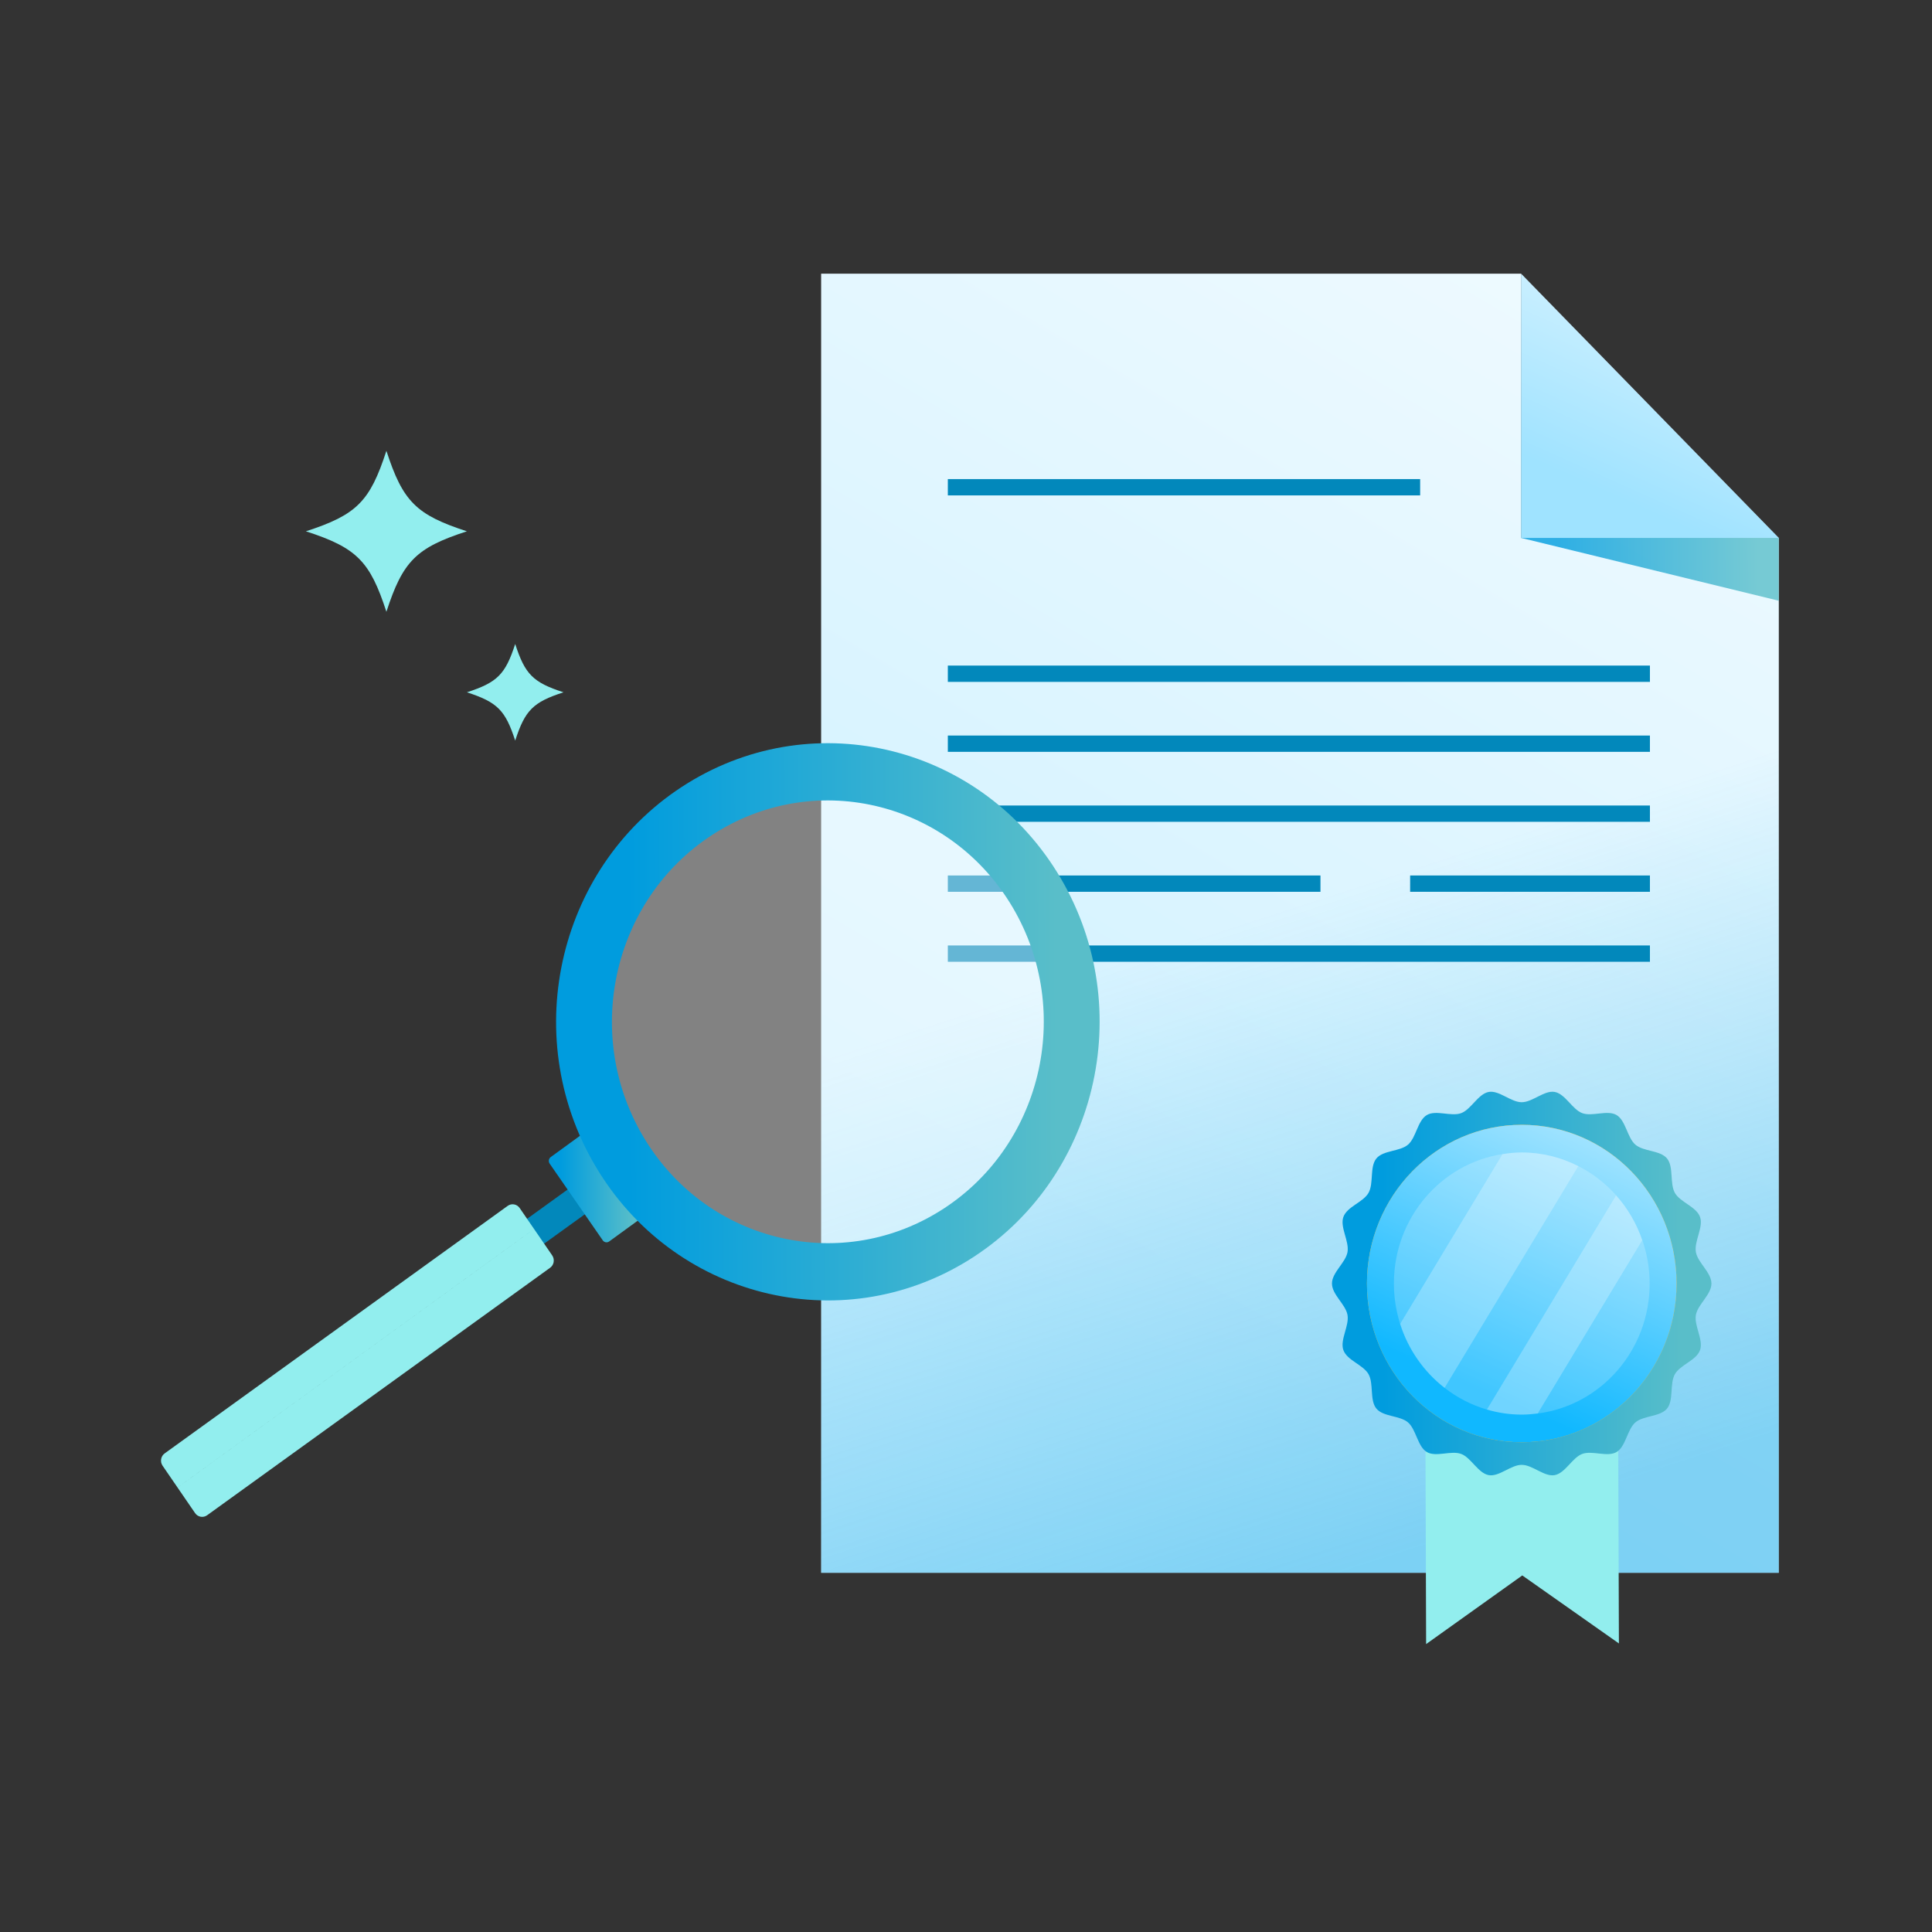
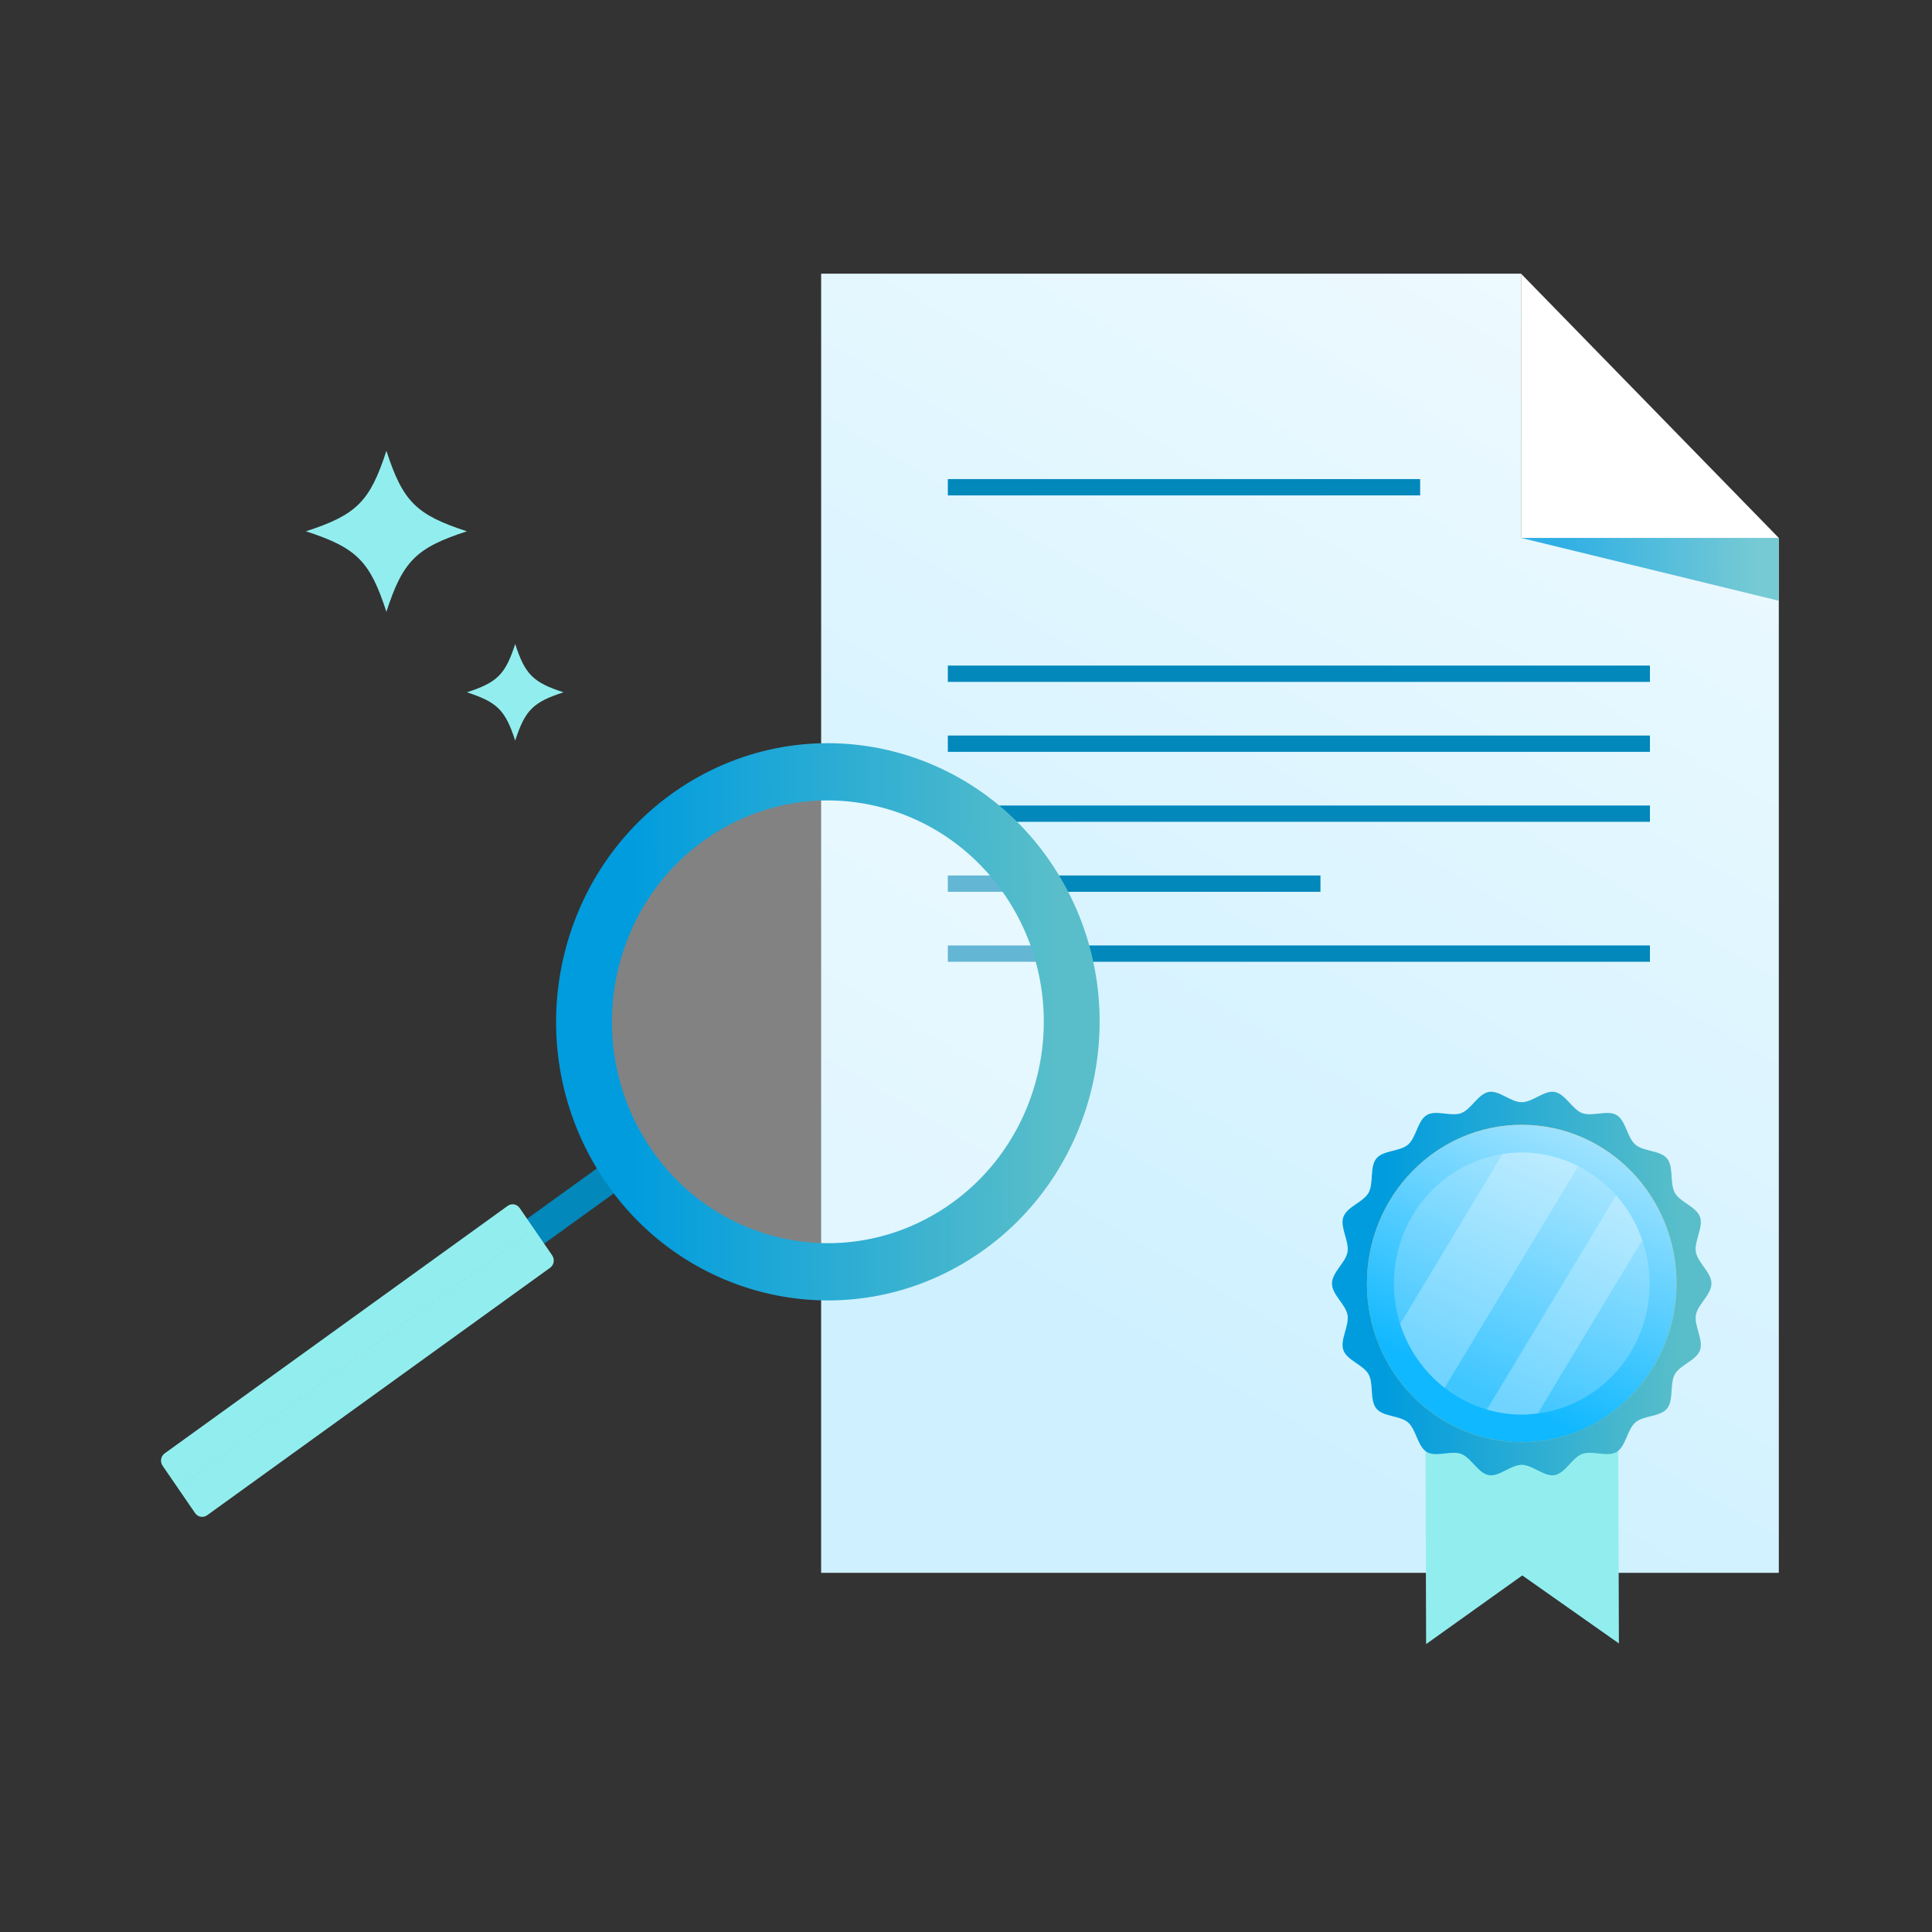
<svg xmlns="http://www.w3.org/2000/svg" fill="none" viewBox="0 0 120 120">
  <rect x="0" y="0" width="120" height="120" fill="#333333" stroke="none" />
  <path d="M94.476 17H51.005V97.69H110.483V33.411H94.476V17Z" fill="#fff" />
  <path d="M94.476 17H51.005V97.69H110.483V33.411H94.476V17Z" fill="url(#h)" fill-opacity=".2" />
-   <path d="M94.476 17H51.005V97.69H110.483V33.411H94.476V17Z" fill="url(#g)" />
  <path d="m97.332 29.152-2.856 4.258 16.006 3.903v-3.903l-13.151-4.258z" fill="url(#f)" opacity=".8" />
  <path d="M94.477 17V33.411H110.483L94.477 17Z" fill="#fff" />
-   <path d="M94.477 17V33.411H110.483L94.477 17Z" fill="url(#e)" fill-opacity=".4" />
  <path d="m88.208 29.757h-29.336v1.013h29.336v-1.013z" fill="#0288BB" />
  <path d="m102.48 41.34h-43.608v1.013h43.608v-1.013z" fill="#0288BB" />
  <path d="m102.48 45.686h-43.608v1.012h43.608v-1.012z" fill="#0288BB" />
  <path d="m102.48 50.032h-43.608v1.012h43.608v-1.012z" fill="#0288BB" />
-   <path d="m102.48 54.378h-14.894v1.013h14.894v-1.013z" fill="#0288BB" />
  <path d="m82.016 54.378h-23.144v1.013h23.144v-1.013z" fill="#0288BB" />
  <path d="m102.48 58.724h-43.608v1.013h43.608v-1.013z" fill="#0288BB" />
  <path d="m94.475 73.871v-1e-4l-5.987 0.021 0.091 28.226 5.973-4.265 6.001 4.224-0.092-28.226-5.986 0.02z" clip-rule="evenodd" fill="#92EEEE" fill-rule="evenodd" />
  <path d="m106.3 79.723c0 0.691-0.853 1.298-0.966 1.956-0.115 0.677 0.483 1.545 0.259 2.177-0.228 0.643-1.234 0.914-1.563 1.498-0.333 0.59-0.061 1.617-0.487 2.135-0.427 0.52-1.46 0.424-1.968 0.861-0.506 0.436-0.591 1.497-1.167 1.837-0.57 0.338-1.509-0.114-2.136 0.12-0.616 0.23-1.051 1.197-1.711 1.316-0.643 0.115-1.372-0.639-2.046-0.639s-1.404 0.754-2.046 0.639c-0.66-0.119-1.095-1.086-1.711-1.316-0.627-0.234-1.565 0.218-2.136-0.12-0.575-0.342-0.661-1.403-1.167-1.838-0.507-0.437-1.541-0.341-1.967-0.861-0.425-0.519-0.154-1.545-0.486-2.135-0.33-0.584-1.334-0.855-1.563-1.498-0.224-0.632 0.374-1.5 0.258-2.177-0.113-0.658-0.966-1.265-0.966-1.956s0.853-1.298 0.966-1.956c0.115-0.677-0.482-1.545-0.258-2.177 0.228-0.643 1.233-0.914 1.563-1.498 0.333-0.59 0.061-1.617 0.487-2.135 0.427-0.52 1.46-0.424 1.967-0.861 0.506-0.436 0.592-1.497 1.167-1.837 0.57-0.338 1.509 0.114 2.136-0.12 0.616-0.23 1.051-1.197 1.711-1.316 0.643-0.115 1.372 0.639 2.046 0.639s1.404-0.754 2.046-0.639c0.66 0.119 1.095 1.086 1.711 1.316 0.627 0.234 1.565-0.218 2.136 0.12 0.575 0.342 0.661 1.403 1.167 1.838 0.507 0.437 1.541 0.341 1.968 0.861 0.425 0.519 0.154 1.545 0.486 2.135 0.329 0.584 1.334 0.855 1.563 1.498 0.224 0.632-0.374 1.5-0.259 2.177 0.113 0.658 0.966 1.265 0.966 1.956z" fill="url(#d)" />
  <path d="m94.52 89.582c5.311 0 9.616-4.414 9.616-9.859s-4.305-9.859-9.616-9.859-9.617 4.414-9.617 9.859 4.306 9.859 9.617 9.859z" fill="#FFB422" />
  <path d="m94.52 89.582c5.311 0 9.616-4.414 9.616-9.859s-4.305-9.859-9.616-9.859-9.617 4.414-9.617 9.859 4.306 9.859 9.617 9.859z" fill="url(#c)" />
  <path d="m86.578 79.723c0 0.874 0.138 1.715 0.386 2.504l6.358-10.544c-3.817 0.593-6.745 3.961-6.745 8.04z" fill="#fff" opacity=".2" />
  <path d="m95.522 87.793c3.912-0.505 6.941-3.922 6.941-8.07 0-0.944-0.165-1.846-0.452-2.689l-6.489 10.759z" fill="#fff" opacity=".2" />
  <path d="m100.38 74.244-8.025 13.307c0.688 0.2 1.412 0.313 2.162 0.313 0.34 0 0.672-0.029 1.001-0.071l6.489-10.759c-0.357-1.045-0.914-1.989-1.627-2.789z" fill="#fff" opacity=".4" />
  <path d="m89.729 86.205 8.306-13.775c-1.061-0.538-2.251-0.849-3.515-0.849-0.408 0-0.806 0.041-1.198 0.102l-6.358 10.544c0.505 1.602 1.483 2.982 2.763 3.978l9e-4 -9e-4z" fill="#fff" opacity=".4" />
  <path d="m98.036 72.43-8.306 13.775c0.778 0.605 1.665 1.067 2.629 1.347l8.024-13.307c-0.662-0.745-1.456-1.362-2.347-1.815z" fill="#fff" opacity=".2" />
  <path d="m51.433 78.345c7.969 0 14.429-6.623 14.429-14.793s-6.46-14.793-14.429-14.793c-7.969 0-14.43 6.623-14.43 14.793s6.46 14.793 14.43 14.793z" fill="#fff" opacity=".39" />
  <path d="m32.16 76.119 1.06 1.543 6.195-4.47-1.059-1.544-6.196 4.471z" fill="#0288BB" />
-   <path d="m37.438 77.039-3.297-4.763c-0.091-0.133-0.061-0.316 0.068-0.41l1.941-1.412 3.628 5.243-1.941 1.412c-0.129 0.094-0.308 0.063-0.4-0.07h9e-4z" fill="url(#b)" />
  <path d="m65.875 54.534c-4.812-8.185-15.185-10.82-23.168-5.887-7.983 4.934-10.554 15.568-5.742 23.752 4.812 8.185 15.185 10.82 23.168 5.887 7.983-4.934 10.554-15.568 5.742-23.752zm-7.532 20.707c-6.344 3.92-14.585 1.825-18.408-4.677s-1.781-14.952 4.562-18.872c6.343-3.92 14.585-1.825 18.408 4.677s1.781 14.952-4.562 18.872z" fill="url(#a)" />
  <path d="m31.531 74.9c0.243-0.175 0.578-0.115 0.748 0.134l0.892 1.299-22.144 16.059-0.928-1.353c-0.171-0.249-0.113-0.592 0.13-0.767l21.303-15.372zm1.64 1.433 1.128 1.643h-9e-4c0.17 0.249 0.113 0.592-0.13 0.767l-21.303 15.372c-0.243 0.175-0.578 0.115-0.748-0.134l-1.09-1.588 22.144-16.059z" clip-rule="evenodd" fill="#92EEEE" fill-rule="evenodd" />
  <path d="m29 33c-3.15 1.021-3.979 1.85-5 5-1.021-3.15-1.85-3.979-5-5 3.15-1.021 3.979-1.85 5-5 1.021 3.15 1.85 3.979 5 5z" fill="#92EEEE" />
  <path d="m35 43c-1.89 0.613-2.387 1.11-3 3-0.613-1.89-1.11-2.387-3-3 1.89-0.613 2.387-1.11 3-3 0.613 1.89 1.11 2.387 3 3z" fill="#92EEEE" />
  <defs>
    <linearGradient id="h" x1="94.87" x2="58.2" y1="14.059" y2="75.971" gradientUnits="userSpaceOnUse">
      <stop stop-color="#ADE7FF" offset="0" />
      <stop stop-color="#10B8FF" offset="1" />
    </linearGradient>
    <linearGradient id="g" x1="75.612" x2="63.114" y1="100.32" y2="61.783" gradientUnits="userSpaceOnUse">
      <stop stop-color="#00A0E4" stop-opacity=".4" offset="0" />
      <stop stop-color="#00A0E4" stop-opacity="0" offset="1" />
    </linearGradient>
    <linearGradient id="f" x1="109.22" x2="96.6" y1="32.009" y2="32.14" gradientUnits="userSpaceOnUse">
      <stop stop-color="#59BEC9" offset="0" />
      <stop stop-color="#009CDE" offset="1" />
    </linearGradient>
    <linearGradient id="e" x1="106.28" x2="99.939" y1="16.402" y2="30.572" gradientUnits="userSpaceOnUse">
      <stop stop-color="#ADE7FF" offset="0" />
      <stop stop-color="#10B8FF" offset="1" />
    </linearGradient>
    <linearGradient id="d" x1="104.44" x2="85.86" y1="76.149" y2="76.246" gradientUnits="userSpaceOnUse">
      <stop stop-color="#59BEC9" offset="0" />
      <stop stop-color="#009CDE" offset="1" />
    </linearGradient>
    <linearGradient id="c" x1="99.088" x2="91.467" y1="69.145" y2="86.171" gradientUnits="userSpaceOnUse">
      <stop stop-color="#ADE7FF" offset="0" />
      <stop stop-color="#10B8FF" offset="1" />
    </linearGradient>
    <linearGradient id="b" x1="39.327" x2="34.842" y1="72.802" y2="72.822" gradientUnits="userSpaceOnUse">
      <stop stop-color="#59BEC9" offset="0" />
      <stop stop-color="#009CDE" offset="1" />
    </linearGradient>
    <linearGradient id="a" x1="65.627" x2="39.014" y1="58.275" y2="58.412" gradientUnits="userSpaceOnUse">
      <stop stop-color="#59BEC9" offset="0" />
      <stop stop-color="#009CDE" offset="1" />
    </linearGradient>
  </defs>
</svg>